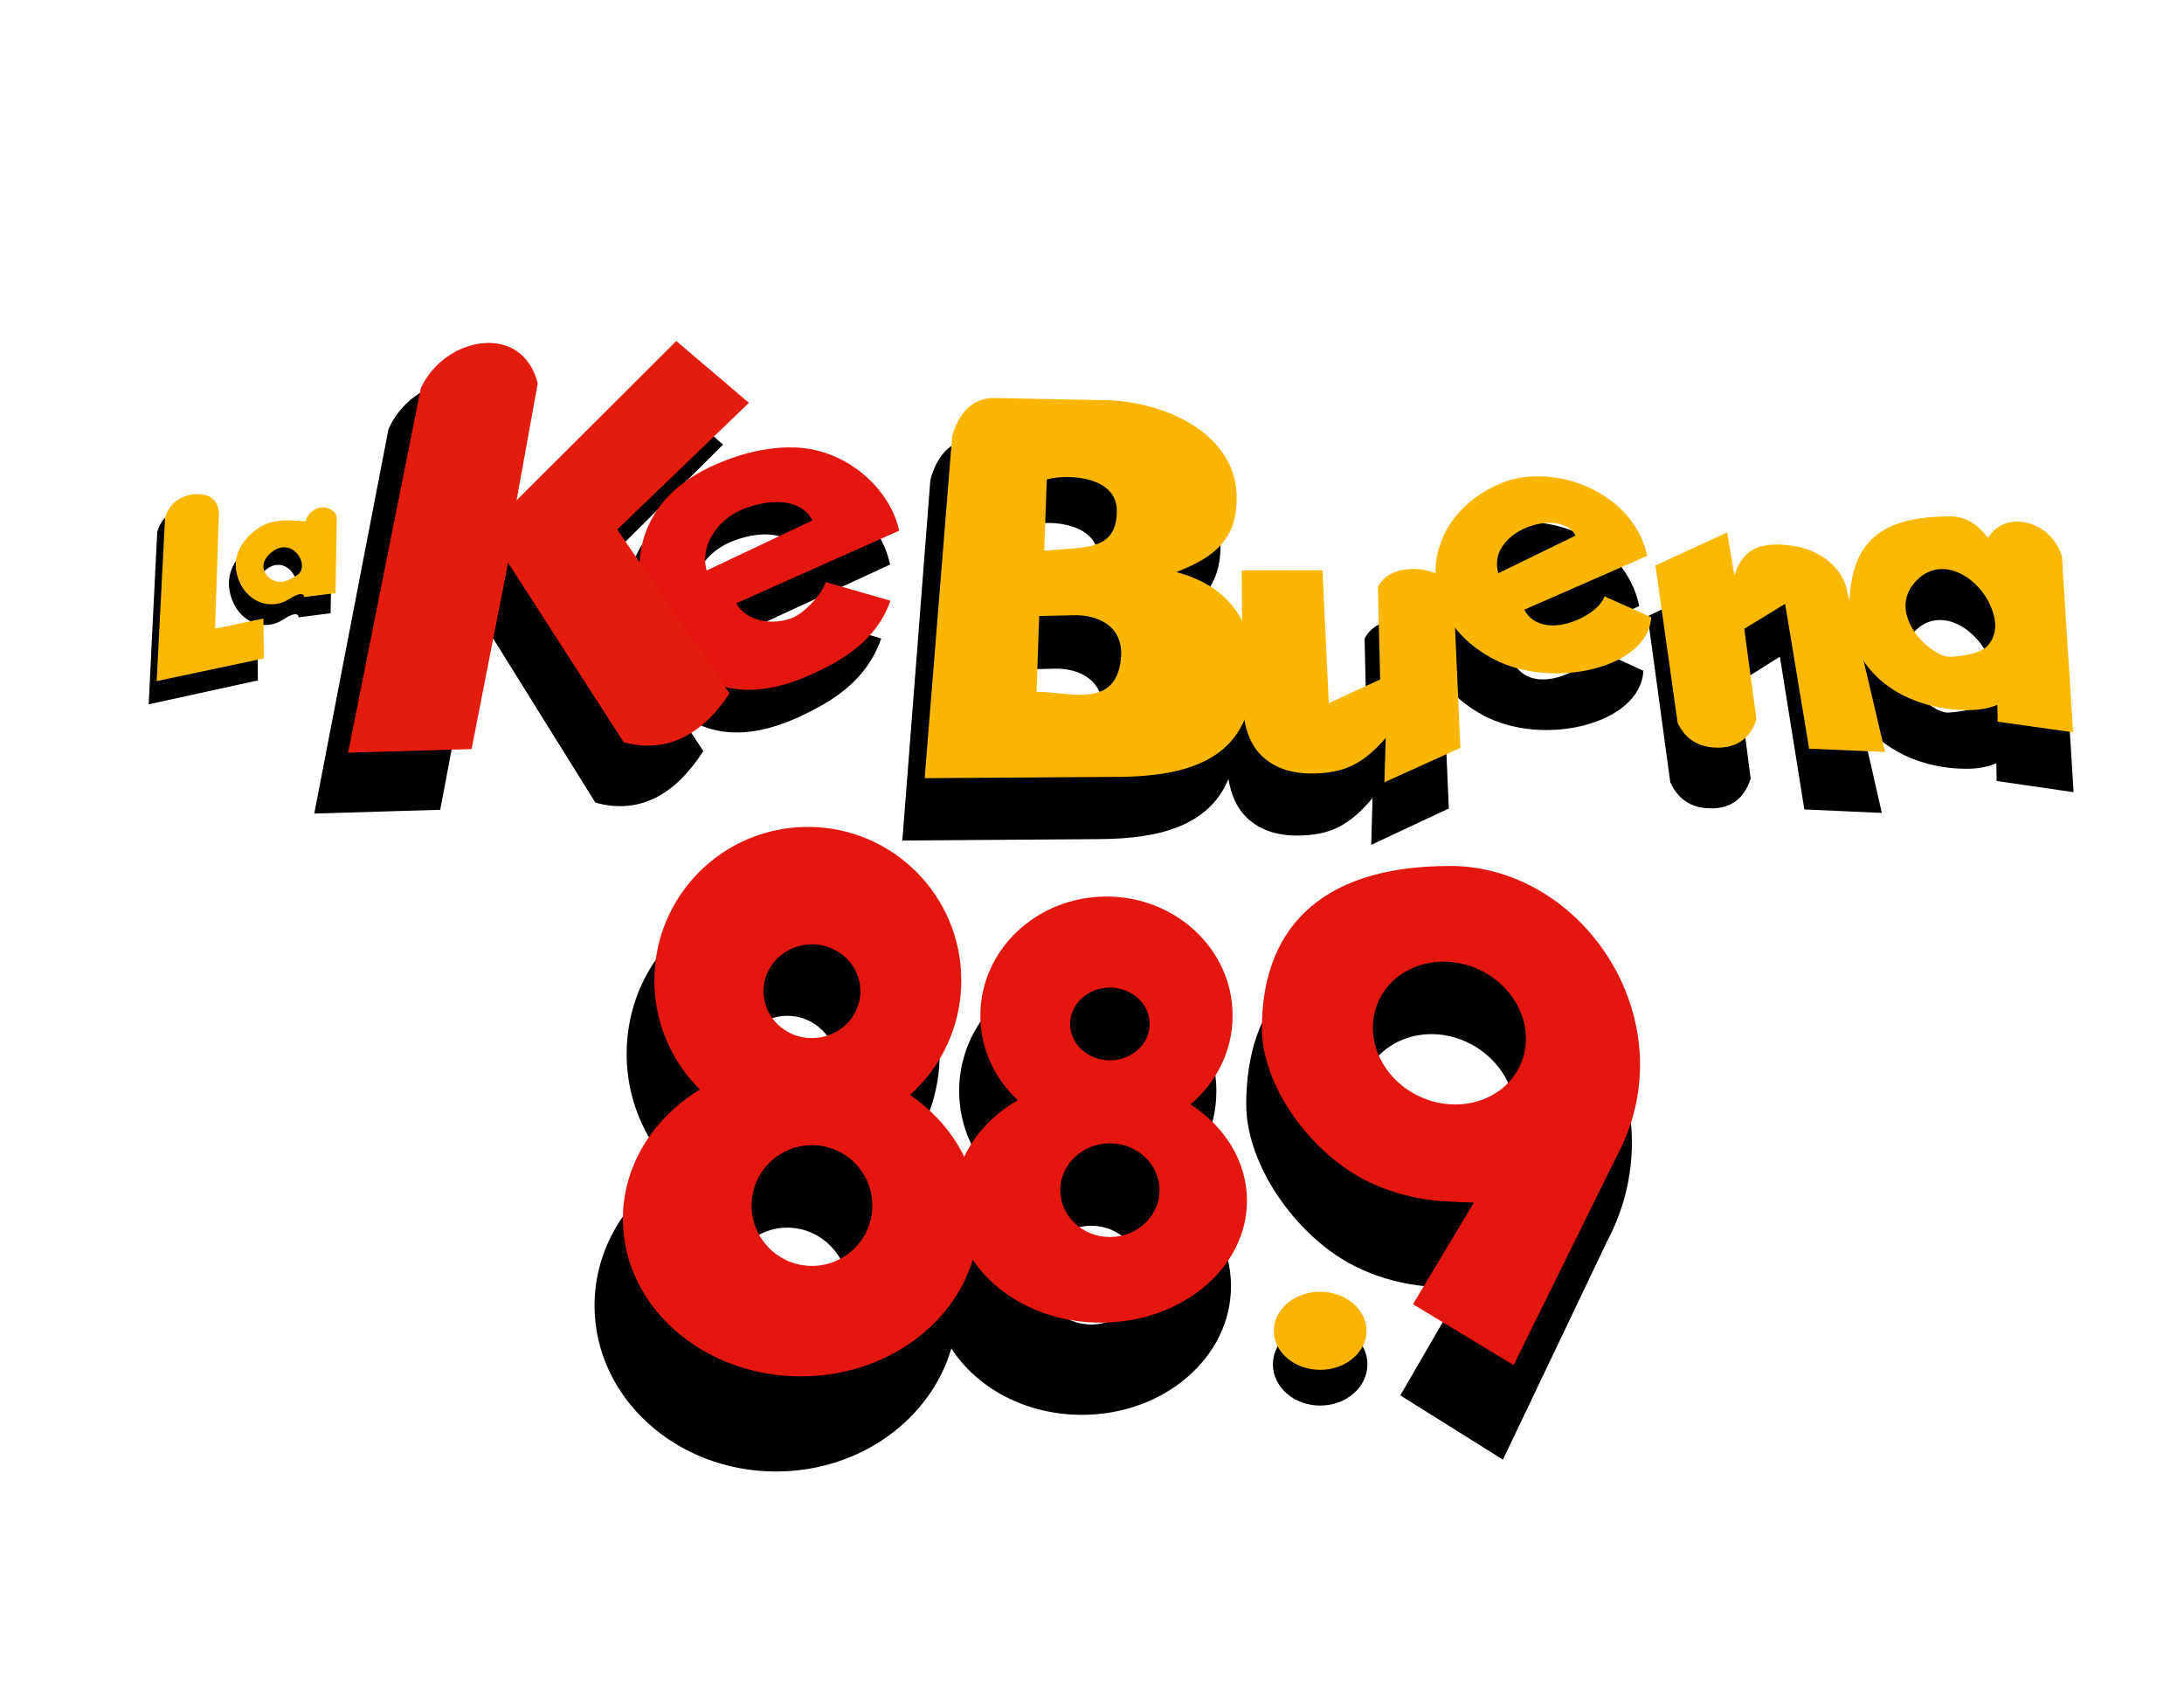
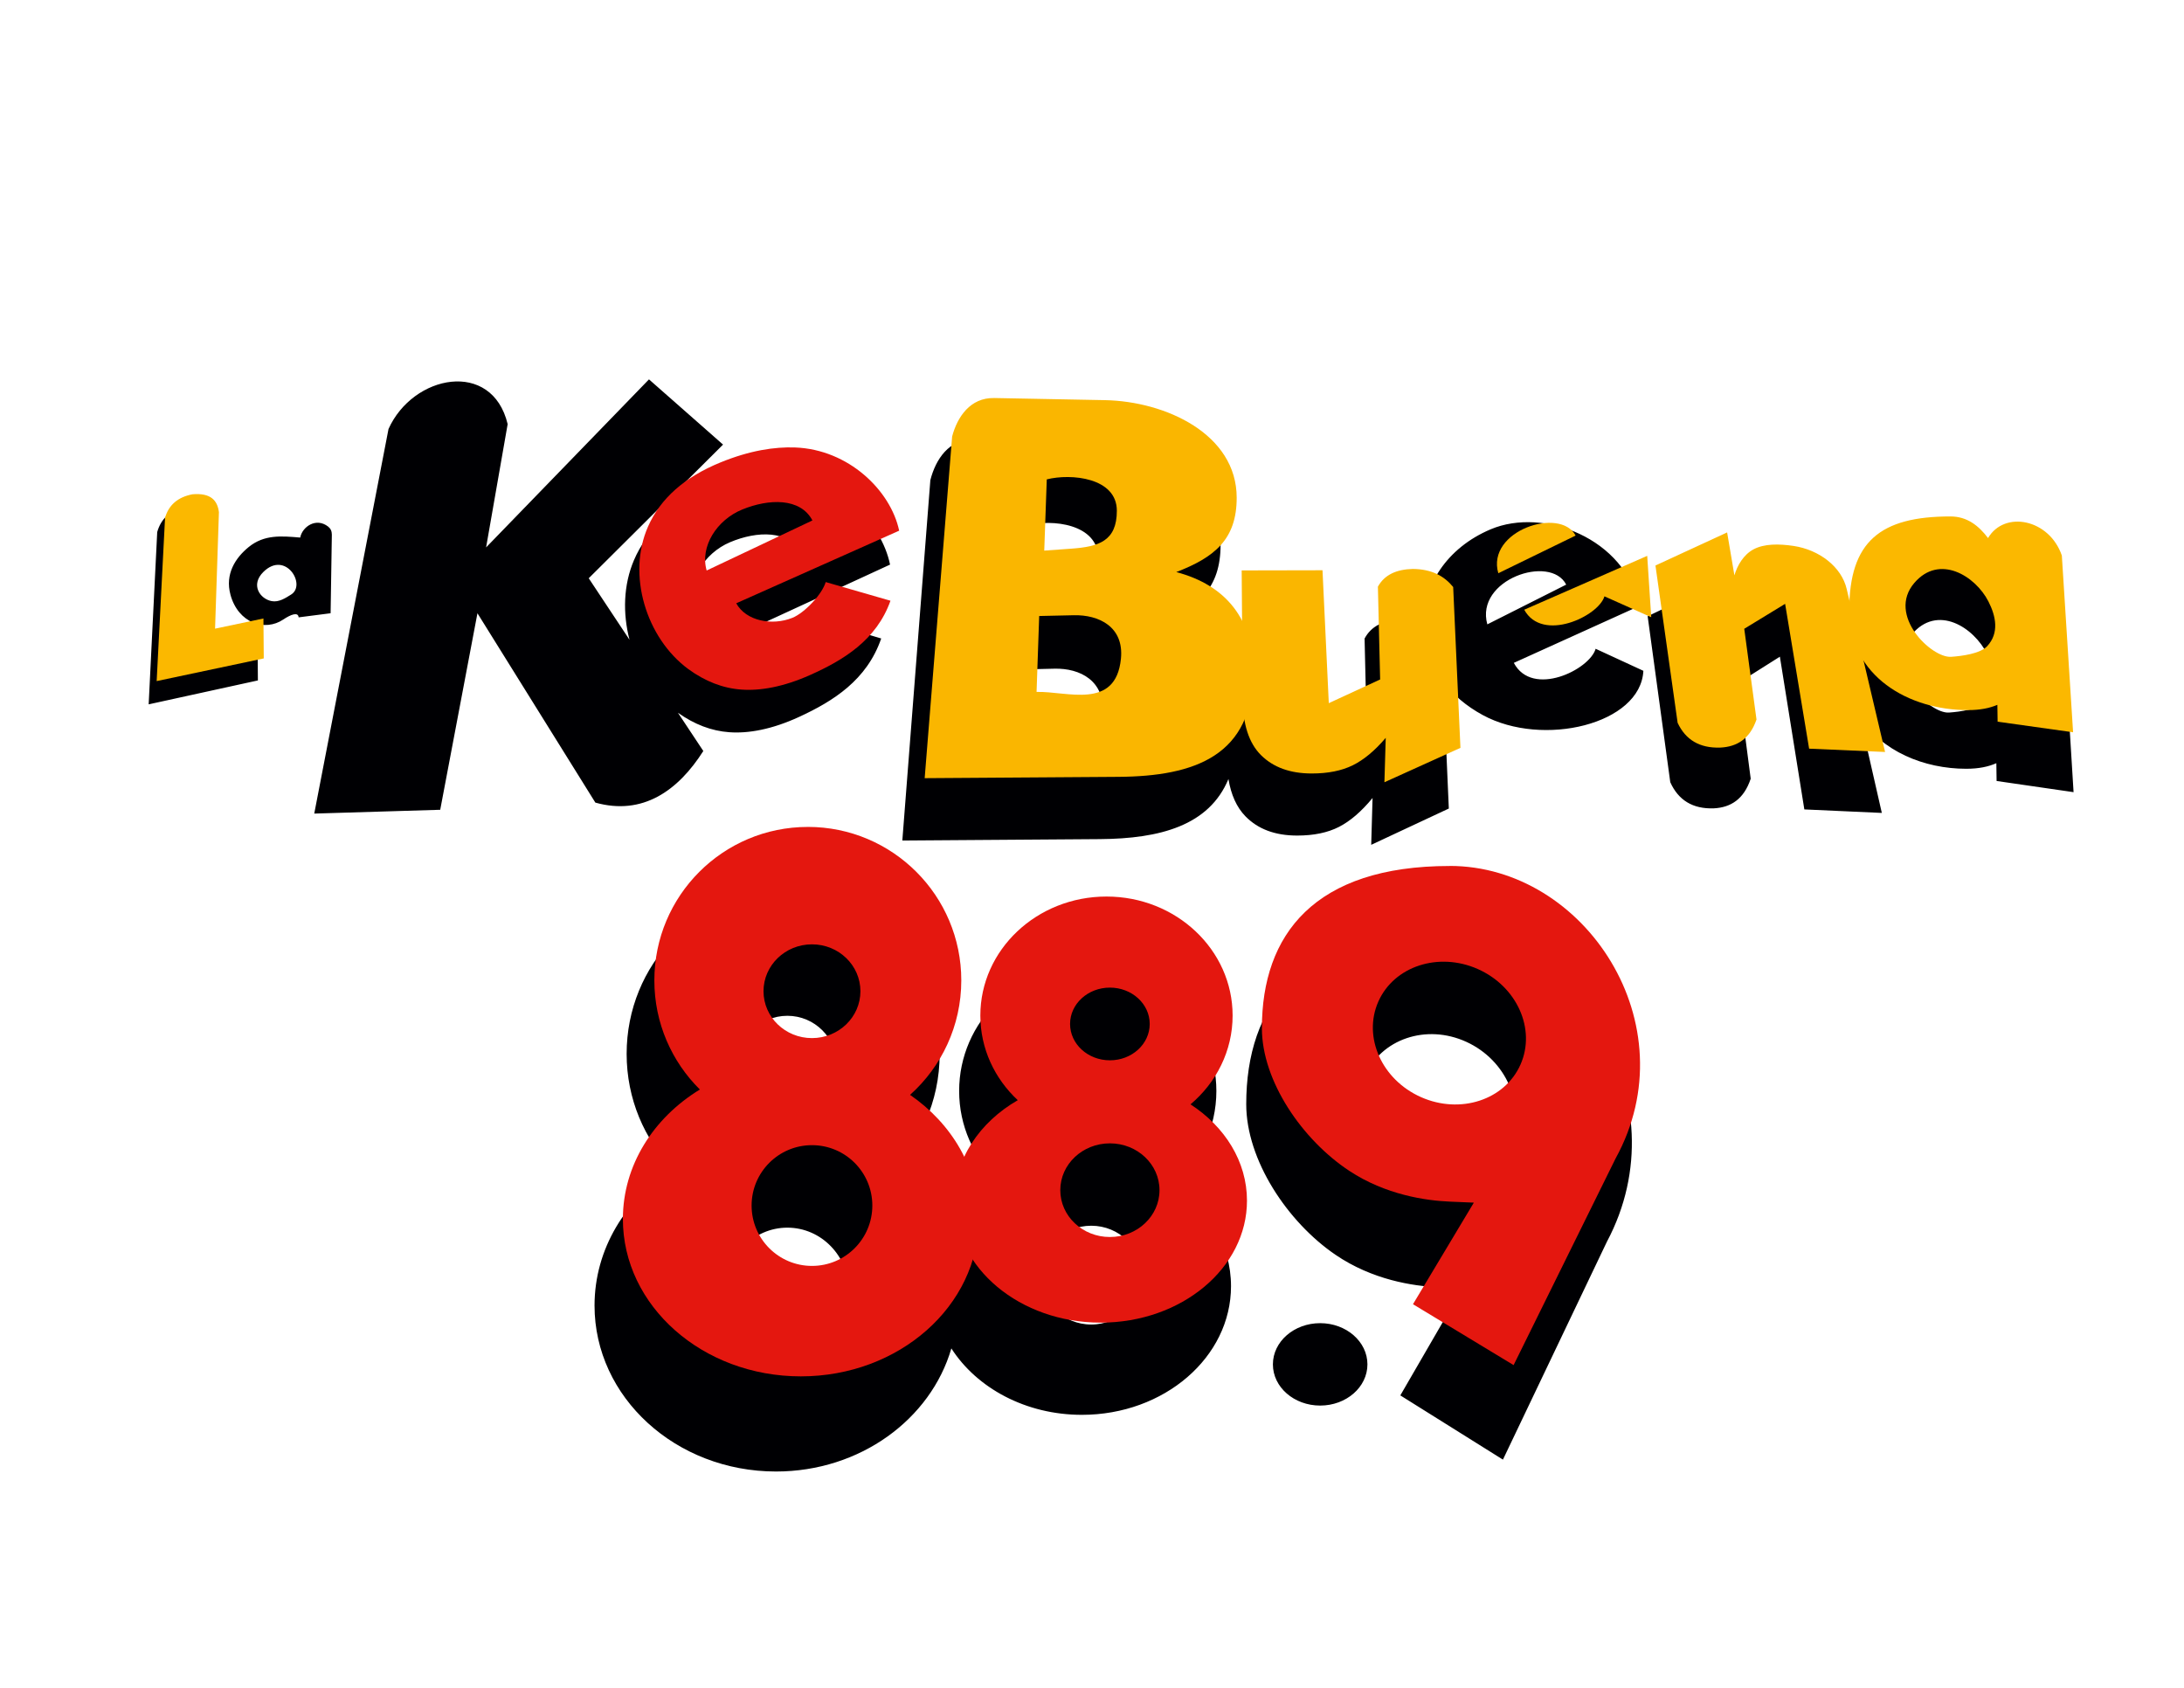
<svg xmlns="http://www.w3.org/2000/svg" id="Layer_1" data-name="Layer 1" viewBox="0 0 792 612">
  <defs>
    <style>
      .cls-1 {
        fill: #e4170f;
      }

      .cls-1, .cls-2, .cls-3, .cls-4, .cls-5, .cls-6 {
        fill-rule: evenodd;
        stroke-width: 0px;
      }

      .cls-2 {
        fill: #fbb800;
      }

      .cls-3 {
        fill: #e41c0e;
      }

      .cls-4 {
        fill: #000003;
      }

      .cls-5 {
        fill: #fab400;
      }

      .cls-6 {
        fill: #fab600;
      }
    </style>
  </defs>
  <path class="cls-4" d="M284,323.42c31.35,0,56.76,26.28,56.76,58.7,0,17.4-7.32,33.03-18.95,43.78,8.69,6.18,15.63,14.32,20.05,23.68,3.94-8.82,10.91-16.35,19.8-21.64-8.54-8.25-13.84-19.7-13.84-32.36,0-25.14,20.88-45.52,46.64-45.52s46.64,20.38,46.64,45.52c0,13.49-6.02,25.61-15.57,33.95,12.71,8.54,20.88,21.86,20.88,36.83,0,25.77-24.21,46.65-54.08,46.65-20.37,0-38.11-9.72-47.33-24.08-7.49,25.7-33.12,44.63-63.59,44.63-36.34,0-65.81-26.94-65.81-60.16,0-20.55,11.28-38.69,28.48-49.55-10.4-10.64-16.84-25.41-16.84-41.73,0-32.42,25.41-58.7,56.76-58.7h0ZM83.57,215.61c-2.03-7.45,1.79-13.34,6.63-17.27,5.66-4.59,11.91-4,18.67-3.42.73-3.9,5.74-7.43,10.14-3.97.88.69,1.33,1.65,1.33,2.9l-.45,28.51-11.6,1.49c-.13-2.05-2.83-1.06-5.54.77-6.67,4.5-16.36,1.39-19.19-9.01h0ZM95.53,207.36c-4.81,4.73-1.22,9.82,2.99,10.6,2.64.49,5.01-1.12,7.03-2.37,5.67-3.49-1.98-16.13-10.02-8.23h0ZM669.24,236.88c1.05-23.53,12.62-32.21,37.34-32.21,6.21,0,10.48,3.56,13.92,8.27h0c6.05-10.66,22.64-7.34,27.29,6.68l4.16,67.61-27.91-4.05-.09-6.45c-2.88,1.27-6.35,2.02-10.94,2.02-15.23,0-30.67-6.32-38.53-18.85l7.94,34.86-28.1-1.27-8.87-55.38-15.11,9.54,4.53,34.71c-2.45,7.39-7.2,10.44-13.4,10.74-7.66.27-12.85-2.99-15.77-9.48l-8.2-60.17,26.51-12.66,2.69,16.43c1.07-3.8,3.4-7.9,7.03-9.92,4.01-2.23,9.51-2.15,14.84-1.33,9.53,1.48,17.73,8,19.66,16.43l1.02,4.49h0ZM706.76,258.37c3.99-.28,10.83-1.19,13.41-4.06,4.54-5.06,3.23-11.51.47-17.1-4.84-9.81-18.15-18.26-27.4-7.1-10.28,12.41,6.42,28.75,13.53,28.26h0ZM525.37,293.18l-28.12,13.15.49-16.98c-4.04,4.91-8.11,8.4-12.2,10.49-4.11,2.09-9.15,3.13-15.14,3.13-7.99,0-14.22-2.33-18.77-7-3.17-3.26-5.2-7.76-6.15-13.5-7.03,16.91-24.83,21.63-46.6,21.79l-71.66.51,10.16-130.67c1.93-7.58,6.78-14.89,15.5-14.72l41,.81c22.49.44,48.75,12.99,48.75,37.33,0,15.88-8.11,22.75-22.35,28.43,11.58,3.16,19.8,9.47,24.34,18.6l-.14-19.23,29.89-.06,2.32,50.83,18.99-9.06-.83-35.5c2.43-4.54,6.85-6.63,12.87-6.78,3.32.02,6.08.63,8.41,1.67-.13-13.94,8.37-27.72,24.47-34.51,19.22-8.1,48.83,3.35,53.85,27.84l-45.48,20.6c6.73,12.69,27.52,2.48,29.67-5.11l17.31,7.99c-.99,19.39-36.45,27.88-58.22,16.06-6.1-3.31-10.86-7.45-14.34-12.05l2.01,45.95h0ZM567.96,211.98c-5.69-11.13-33.13-1.84-28.6,14.41l28.6-14.41h0ZM371.45,217.75l10.04-.75c10.12-.76,16.81-2.89,16.81-14.5,0-12.68-16.92-14.34-25.91-11.99l-.94,27.25h0ZM368.6,271.79c11.13-.36,29.28,7.1,31.2-12.69,1.19-12.29-8.22-16.86-17.4-16.64l-12.83.3-.97,29.03h0ZM140.88,155.6l-26.92,139.4,45.68-1.38,13.5-71.26,42.76,68.66c17.17,4.81,30-4.32,39.15-18.71l-9.2-13.87c5.95,4.23,12.16,6.6,18.62,7.06,6.9.51,15.47-1.01,25.35-5.57,12.32-5.68,24.56-13.34,29.74-28.42l-23.95-7.14c-1.33,4.69-7.83,11.8-12.33,13.68-7.47,3.11-17.16,1.23-20.76-5.56l60.25-27.77c-3.16-15.41-18.72-31.05-38.45-31.82-7.62-.3-16.77,1.14-27.59,5.7-13.31,5.61-22.27,13.81-26.84,24.54-3.82,8.95-4.1,19.25-1.6,28.84l-14.79-22.31,48.71-48.46-26.86-23.65-59.07,60.93,7.82-44.71c-5.67-23.56-34.38-18-43.23,1.82h0ZM290.67,200.79l-39.12,19.15c-2.53-9.09,3.69-19.33,13.2-23.34,9.8-4.13,21.46-4.54,25.92,4.19h0ZM57.01,192.94l-3.1,62.45,39.61-8.67-.12-15.28-17.89,3.89,1.43-44.56c-.56-4.49-3-7.43-9.76-6.85-5.47,1.08-8.81,4.15-10.17,9.01h0ZM478.74,479.77c9.46,0,17.14,6.69,17.14,14.94s-7.67,14.94-17.14,14.94-17.14-6.69-17.14-14.94,7.67-14.94,17.14-14.94h0ZM521.4,338.34c-50.03,0-69.47,26.24-69.47,62.04,0,20.21,14.92,42.69,32.33,54.57,13.44,9.17,28.23,11.37,37.13,11.77l8.93.39-22.51,38.85,37.21,23.29,37.7-79c27.34-51.34-11.3-111.92-61.33-111.92h0ZM531.76,377.77c14.52,6.65,21.6,23,15.81,36.53-5.79,13.53-22.25,19.11-36.78,12.47s-21.6-23-15.81-36.53c5.79-13.53,22.25-19.11,36.78-12.47h0ZM395.72,444.44c-10.13,0-18.35,8.02-18.35,17.91s8.21,17.91,18.35,17.91,18.35-8.02,18.35-17.91-8.21-17.91-18.35-17.91h0ZM395.72,384.87c-8.13,0-14.73,6.22-14.73,13.9s6.59,13.9,14.73,13.9,14.73-6.22,14.73-13.9-6.59-13.9-14.73-13.9h0ZM285.53,445.14c-12.33,0-22.33,10.34-22.33,23.09s10,23.09,22.33,23.09,22.33-10.34,22.33-23.09-10-23.09-22.33-23.09h0ZM285.53,368.32c-9.9,0-17.92,8.03-17.92,17.93s8.02,17.93,17.92,17.93,17.92-8.03,17.92-17.93-8.02-17.93-17.92-17.93Z" />
  <path class="cls-1" d="M292.95,299.83c30.74,0,55.65,24.92,55.65,55.65,0,16.5-7.18,31.31-18.58,41.51,15.16,10.44,24.92,26.72,24.92,45.03,0,31.5-28.89,57.04-64.53,57.04s-64.53-25.54-64.53-57.04c0-19.48,11.06-36.68,27.92-46.97-10.2-10.09-16.51-24.09-16.51-39.56,0-30.74,24.92-55.65,55.65-55.65h0ZM294.45,415.23c-12.09,0-21.89,9.8-21.89,21.89s9.8,21.89,21.89,21.89,21.89-9.8,21.89-21.89-9.8-21.89-21.89-21.89h0ZM294.45,342.41c-9.7,0-17.57,7.61-17.57,17s7.87,17,17.57,17,17.57-7.61,17.57-17-7.87-17-17.57-17Z" />
  <path class="cls-1" d="M401.26,325.08c25.26,0,45.73,19.32,45.73,43.16,0,12.79-5.9,24.28-15.27,32.19,12.46,8.09,20.48,20.72,20.48,34.92,0,24.43-23.74,44.23-53.03,44.23s-53.03-19.8-53.03-44.23c0-15.11,9.09-28.45,22.94-36.43-8.38-7.82-13.57-18.68-13.57-30.68,0-23.84,20.48-43.16,45.73-43.16h0ZM402.49,414.57c-9.94,0-17.99,7.6-17.99,16.98s8.05,16.98,17.99,16.98,17.99-7.6,17.99-16.98-8.05-16.98-17.99-16.98h0ZM402.49,358.1c-7.97,0-14.44,5.9-14.44,13.18s6.46,13.18,14.44,13.18,14.44-5.9,14.44-13.18-6.46-13.18-14.44-13.18Z" />
  <path class="cls-1" d="M525.73,313.98c49.05,0,86.94,57.43,60.13,106.1l-36.97,74.9-36.49-22.08,22.07-36.83-8.75-.37c-8.73-.37-23.23-2.46-36.41-11.15-17.08-11.27-31.7-32.58-31.7-51.74,0-33.94,19.06-58.81,68.11-58.81h0ZM535.89,351.36c-14.24-6.3-30.38-1.01-36.06,11.82-5.68,12.83,1.26,28.33,15.5,34.64,14.24,6.3,30.38,1.01,36.06-11.82,5.68-12.83-1.26-28.33-15.5-34.64Z" />
-   <path class="cls-5" d="M478.74,496.7c9.26,0,16.8-6.36,16.8-14.16s-7.55-14.16-16.8-14.16-16.8,6.36-16.8,14.16,7.55,14.16,16.8,14.16Z" />
  <path class="cls-2" d="M59.84,187.76c1.34-4.62,4.61-7.52,9.98-8.54,6.63-.55,9.03,2.24,9.57,6.49l-1.4,42.24,17.54-3.69.12,14.48-38.84,8.22,3.04-59.21Z" />
  <path class="cls-1" d="M326.07,192.42l-59.08,26.33c3.53,6.44,13.03,8.22,20.35,5.27,4.42-1.78,10.79-8.52,12.09-12.97l23.49,6.77c-5.08,14.3-17.08,21.55-29.16,26.94-9.68,4.32-18.09,5.77-24.85,5.28-6.74-.47-13.19-2.97-19.35-7.47-15.23-11.24-22.28-34.18-14.55-51.66,4.48-10.17,13.26-17.94,26.31-23.26,10.6-4.32,19.58-5.68,27.05-5.4,19.34.73,34.6,15.56,37.7,30.17h0ZM294.61,188.7c-4.37-8.28-15.8-7.89-25.41-3.97-9.33,3.8-15.43,13.51-12.94,22.13l38.35-18.15Z" />
-   <path class="cls-3" d="M152.61,140.74c8.68-18.79,36.83-24.06,42.39-1.72l-7.67,42.39,57.92-57.76,26.33,22.42-47.76,45.94,40.74,59.39c-8.97,13.64-21.55,22.3-38.39,17.74l-41.92-65.09-13.24,67.56-44.79,1.31,26.39-132.16Z" />
  <path class="cls-6" d="M360.47,144.32l40.2.77c22.05.42,47.8,12.31,47.8,35.39,0,15.06-7.95,21.57-21.91,26.95,18.14,4.79,27.9,17.21,27.9,35.95,0,30.62-21.15,38.11-48.88,38.3l-70.26.48,9.96-123.88c1.89-7.19,6.64-14.12,15.19-13.95h0ZM378.69,199.65l9.84-.71c9.92-.72,16.48-2.74,16.48-13.75,0-12.02-16.59-13.59-25.41-11.37l-.92,25.83h0ZM375.9,250.89c10.91-.34,28.71,6.73,30.59-12.03,1.17-11.65-8.06-15.98-17.06-15.78l-12.58.28-.95,27.52Z" />
-   <path class="cls-6" d="M597.34,201.55l-44.6,19.53c6.6,12.03,26.98,2.35,29.09-4.85l16.97,7.57c-.97,18.38-35.74,26.43-57.09,15.22-30.21-15.86-27.04-51.7,2.83-63.88,18.84-7.68,47.88,3.18,52.8,26.4h0ZM571.38,194.19c-5.57-10.55-32.48-1.75-28.04,13.66l28.04-13.66Z" />
+   <path class="cls-6" d="M597.34,201.55l-44.6,19.53c6.6,12.03,26.98,2.35,29.09-4.85l16.97,7.57h0ZM571.38,194.19c-5.57-10.55-32.48-1.75-28.04,13.66l28.04-13.66Z" />
  <path class="cls-6" d="M529.61,271.17l-27.57,12.47.48-16.1c-3.96,4.66-7.95,7.97-11.96,9.95-4.03,1.98-8.98,2.97-14.85,2.97-7.83,0-13.94-2.21-18.41-6.64-4.44-4.41-6.59-11.23-6.66-20.44l-.36-46.55,29.31-.06,2.28,48.19,18.62-8.59-.81-33.65c2.38-4.3,6.72-6.28,12.62-6.42,7.03.04,11.49,2.66,14.68,6.54l2.63,58.34Z" />
  <path class="cls-2" d="M600.33,205.05l25.99-12,2.64,15.57c1.05-3.61,3.33-7.49,6.89-9.41,3.93-2.12,9.33-2.04,14.55-1.26,9.35,1.4,17.39,7.58,19.27,15.58l13.93,59.13-27.55-1.2-8.7-52.51-14.82,9.04,4.44,32.9c-2.4,7.01-7.06,9.9-13.14,10.18-7.51.25-12.59-2.84-15.46-8.98l-8.04-57.04Z" />
  <path class="cls-2" d="M670.61,221.24c0-24.91,11.25-33.98,36.68-33.98,6.09,0,10.28,3.38,13.65,7.84h0c5.93-10.1,22.2-6.96,26.76,6.33l4.08,64.09-27.37-3.84-.09-6.11c-2.83,1.2-6.22,1.91-10.73,1.91-21.3,0-43-12.18-43-36.25h0ZM707.48,238.16c3.92-.26,10.62-1.13,13.14-3.85,4.45-4.79,3.17-10.91.46-16.22-4.75-9.3-17.8-17.32-26.87-6.73-10.08,11.76,6.29,27.26,13.27,26.79Z" />
-   <path class="cls-2" d="M86.04,208.68c-1.99-7.06,1.75-12.65,6.5-16.38,5.55-4.35,11.67-3.79,18.31-3.24.72-3.7,5.63-7.04,9.95-3.76.86.66,1.31,1.57,1.31,2.75l-.44,27.03-11.38,1.41c-.13-1.94-2.77-1-5.43.73-6.54,4.27-16.04,1.32-18.82-8.54h0ZM97.77,200.86c-4.71,4.48-1.19,9.31,2.93,10.05,2.58.46,4.91-1.07,6.89-2.25,5.56-3.31-1.94-15.29-9.82-7.8Z" />
</svg>